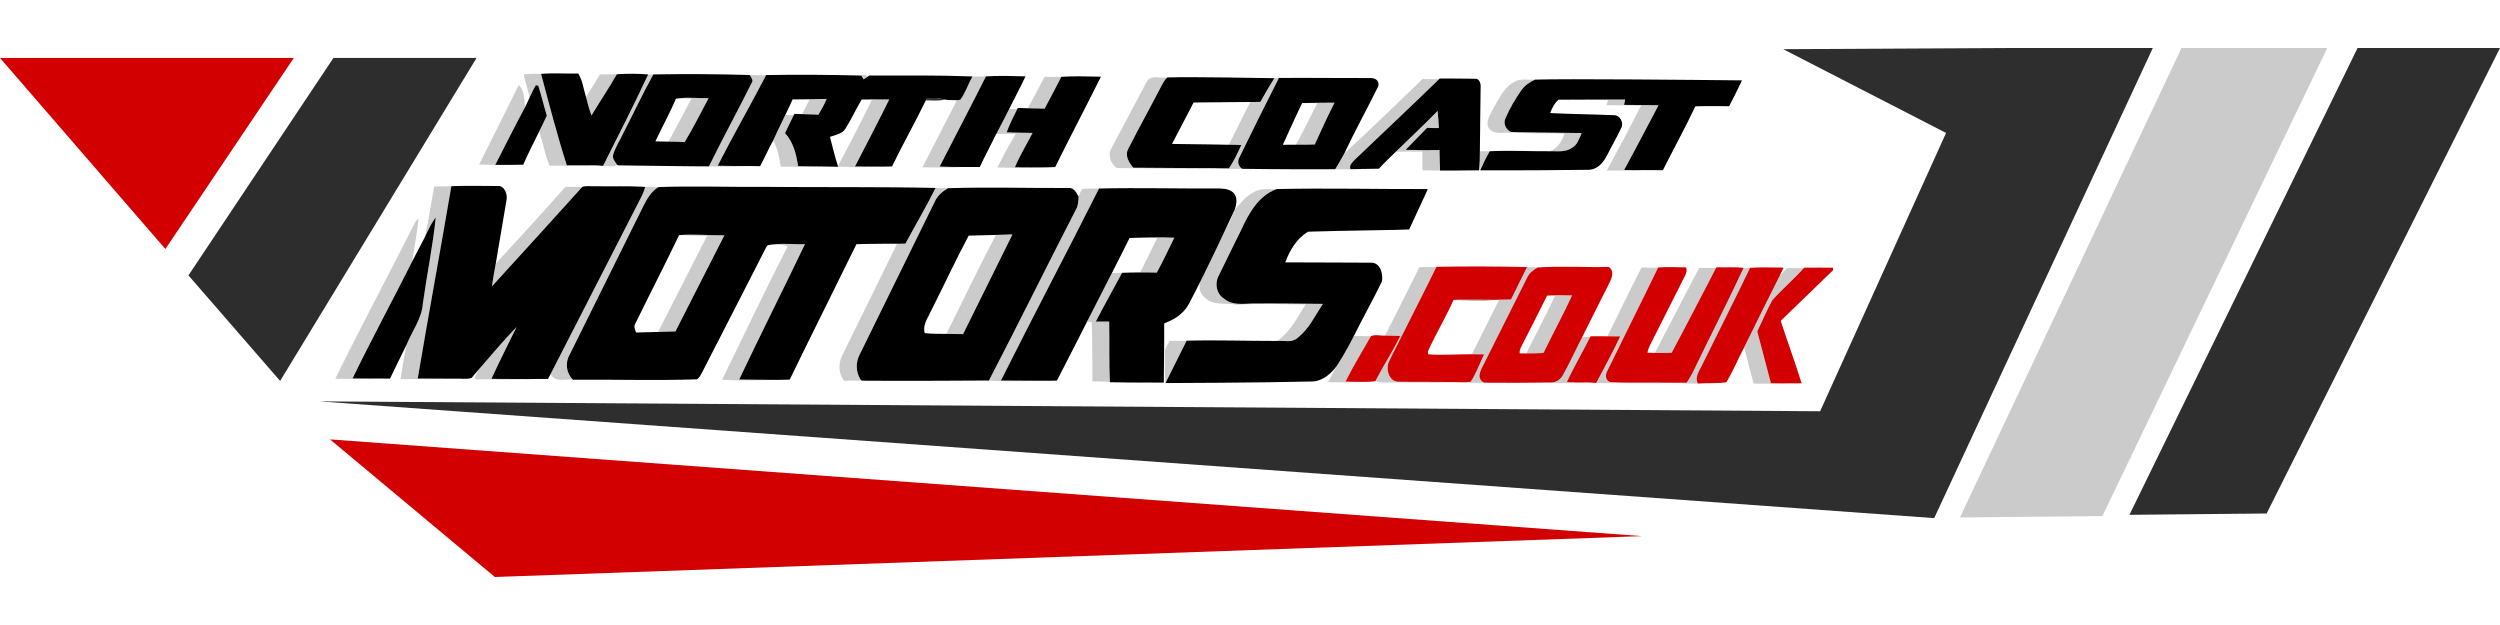
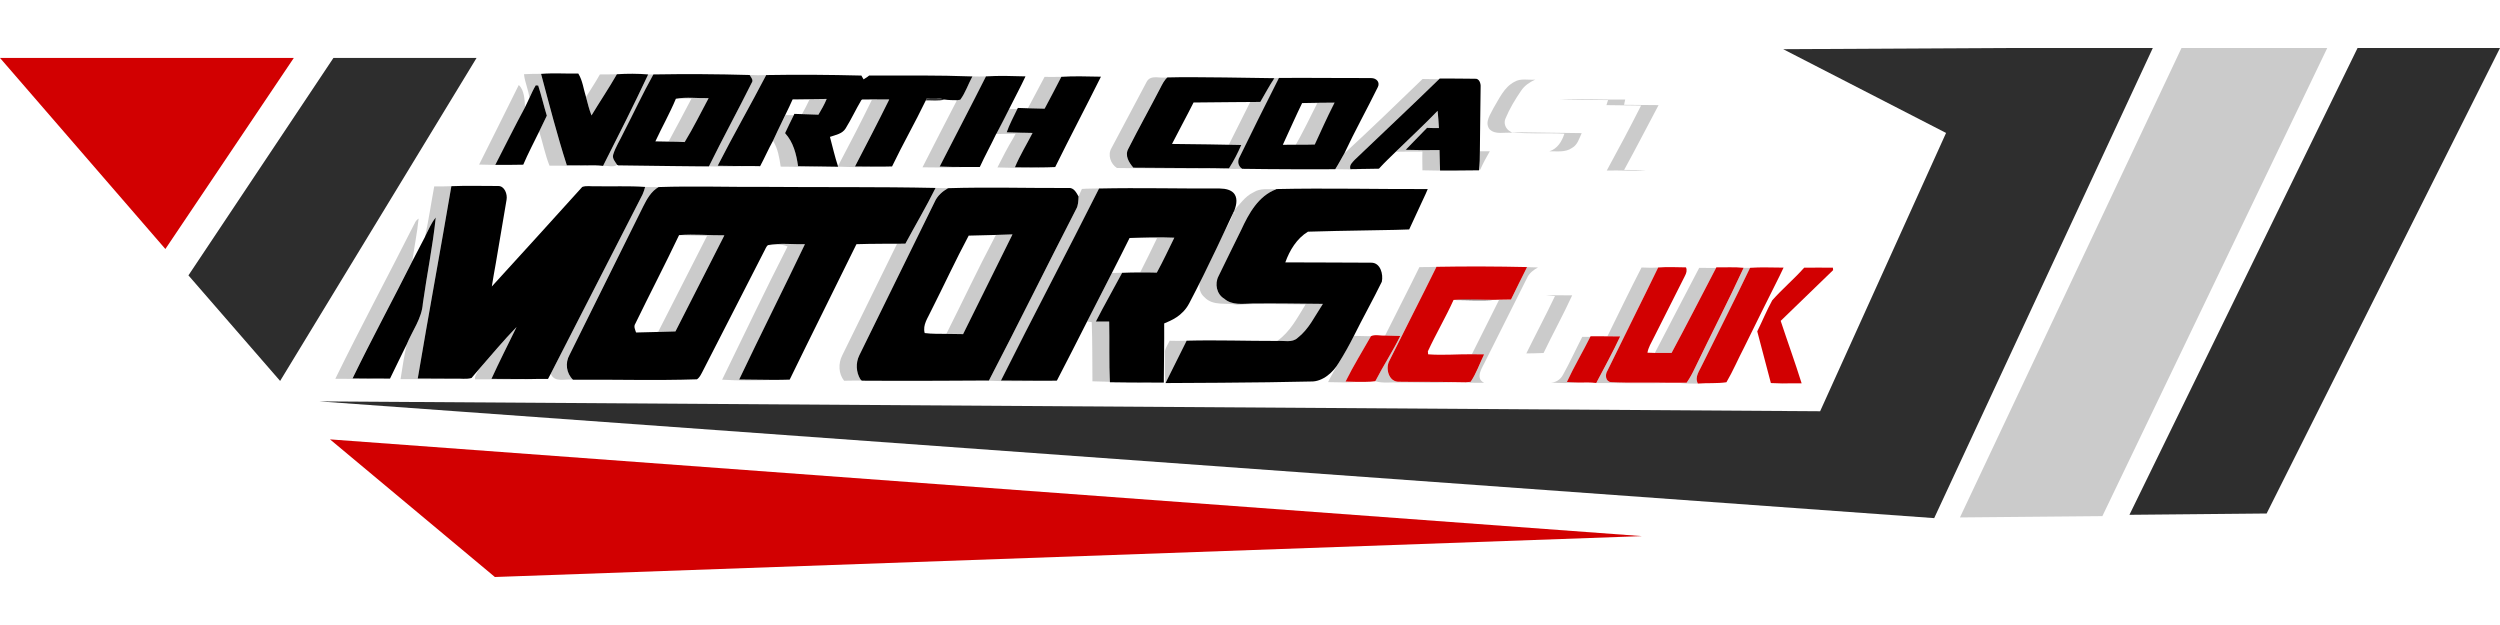
<svg xmlns="http://www.w3.org/2000/svg" version="1.1" viewBox="0 0 400 100">
  <defs>
    <style>
      .cls-1 {
        fill: #2e2e2e;
      }

      .cls-2 {
        fill: #d20001;
      }

      .cls-3 {
        fill: #cbcbcb;
      }

      .cls-4 {
        fill: #2d2d2d;
      }
    </style>
  </defs>
  <g>
    <g id="Layer_2">
      <g>
        <polygon class="cls-1" points="321.02 7.68 285.31 7.87 311.37 21.27 291.22 65.8 51.05 64.22 309.47 82.9 344.45 7.68 321.02 7.68" />
        <polygon class="cls-4" points="53.35 9.27 30.15 44.06 44.82 60.95 76.25 9.27 53.35 9.27" />
        <polygon class="cls-2" points="0 9.27 26.46 39.84 47.01 9.27 0 9.27" />
        <polygon class="cls-3" points="349.04 7.68 313.59 82.79 336.38 82.58 372.36 7.68 349.04 7.68" />
        <polygon class="cls-1" points="377.21 7.68 340.71 82.37 362.66 82.16 400 7.68 377.21 7.68" />
        <polygon class="cls-2" points="52.8 70.3 79.18 92.32 262.72 85.78 52.8 70.3" />
        <g>
          <g>
            <path class="cls-1" d="M148.28,15.74c.96-.15,1.93-.09,2.87.18-.99.28-2.02.12-3.02.14l.16-.31Z" />
            <path class="cls-1" d="M232.56,48c2.2-.2,4.4,0,6.61-.02-2.2.17-4.4.02-6.61.02Z" />
          </g>
          <g>
            <path class="cls-3" d="M83.85,11.87c.9-.06,1.8-.05,2.71-.06,1.32,4.89,2.58,9.8,4.12,14.62,1.08-.01,2.16,0,3.24.02-1.99.2-4,0-6,.06-.71-1.78-1.07-3.67-1.65-5.49.41-.84.81-1.68,1.21-2.51-.49-1.6-.86-3.23-1.38-4.82-.1-.01-.29-.03-.39-.04-.39.65-.69,1.34-1.01,2.02-.13-1.3-.74-2.5-.86-3.8Z" />
            <path class="cls-3" d="M95.98,11.91c.91-.01,1.81,0,2.72-.03-1.28,2.24-2.73,4.38-4.06,6.59-.38-.95-.62-1.96-.88-2.95.75-1.2,1.53-2.37,2.22-3.61Z" />
            <path class="cls-3" d="M103.71,11.91c.21,0,.63,0,.84,0-1.71,3.06-3.18,6.24-4.79,9.35-.54,1.16-1.27,2.25-1.64,3.48-.18.64.31,1.14.63,1.63-.64.47-1.52.08-2.26.18,2.46-4.85,4.91-9.7,7.22-14.63Z" />
            <path class="cls-3" d="M119.93,11.99c.88.06,1.77.07,2.66.02-2.53,4.86-5.27,9.62-7.76,14.51,1.43.04,2.86.03,4.29.05-2.32.15-4.66.08-6.98,0,.45-.03.9-.07,1.35-.1,2.18-4.44,4.56-8.77,6.76-13.2.35-.45-.1-.9-.32-1.27Z" />
-             <path class="cls-3" d="M137.83,12.09c.41-.22.75-.16,1,.18-.16.11-.49.32-.66.43l-.35-.61Z" />
            <path class="cls-3" d="M155.57,12.22c.73.03,1.47.03,2.2,0-2.43,4.84-4.95,9.62-7.41,14.44,1.24.05,2.49.05,3.74.07-2.16.15-4.33.03-6.5.04,1.81-3.6,3.68-7.17,5.53-10.76.13-.01.38-.05.5-.07.83-1.12,1.27-2.5,1.94-3.73Z" />
            <path class="cls-3" d="M164.46,17.33c.9-1.67,1.77-3.36,2.67-5.03.9.01,1.8.02,2.7-.01-.86,1.72-1.78,3.41-2.68,5.11-.81-.02-1.62-.04-2.43-.06h-.25Z" />
            <path class="cls-3" d="M183.49,13.05c.66-1.18,2.22-.43,3.29-.68-.53.46-.83,1.11-1.15,1.73-1.68,3.24-3.46,6.43-5.11,9.69-.6,1.09.1,2.21.81,3.03,4.28.06,8.56.03,12.83.08-5.14.16-10.31.03-15.45-.02-1.02-.66-1.52-2.11-.87-3.19,1.87-3.55,3.76-7.1,5.65-10.64Z" />
            <path class="cls-3" d="M201.64,16.3c.74-1.27,1.43-2.58,2.25-3.8.19,0,.56-.02.75-.02-2.05,4.24-4.23,8.41-6.29,12.65-.32.55-.3,1.18.13,1.66l.28.23c-.99,0-1.97.04-2.95-.07.2,0,.62-.01.82-.01.76-1.18,1.4-2.44,1.96-3.73-.63-.11-1.51.32-2.15.29l3.64-7.27c.54-.04,1.01.1,1.56.08Z" />
            <path class="cls-3" d="M215.12,24.52c4.23-3.89,8.36-7.89,12.49-11.88.87.01,1.75.02,2.63.04-4.46,4.32-8.98,8.59-13.48,12.88-.35.4-.45.65-.76,1.41.68.02,1.38.03,2.07.05-1.47.16-2.95.04-4.41.05.53-.83.98-1.7,1.47-2.55Z" />
            <path class="cls-3" d="M242.32,13.09c1-.61,2.21-.25,3.32-.35-.88.39-1.71.95-2.25,1.76-.96,1.39-1.84,2.86-2.49,4.41-.39.79,0,1.75.77,2.14l.28.21c-1.21-.16-2.74.39-3.67-.64-.75-1.12.2-2.32.68-3.33.93-1.52,1.69-3.35,3.37-4.21Z" />
            <path class="cls-3" d="M83,13.6c.91.83.93,2.38,1.01,3.56-1.61,2.97-3.12,6.22-4.67,9.23-.79-.01-.65-.01-2.68-.06,2.11-4.22,4.25-8.49,6.34-12.72Z" />
            <path class="cls-3" d="M108.14,15.8c1.72-.32,3.5-.05,5.25-.1-1.27,2.35-2.44,4.76-3.83,7.03-.86-.06-1.73-.07-2.59-.07,1.22-2.3,2.48-4.58,3.67-6.89-.83-.01-1.66,0-2.5.03Z" />
            <path class="cls-3" d="M126.82,15.9c1.8-.21,3.63,0,5.45-.07-.36.88-.84,1.7-1.32,2.52-.88-.03-1.77-.05-2.65-.05.43-.78.84-1.57,1.22-2.37-.9-.02-1.8-.01-2.7-.03Z" />
            <path class="cls-3" d="M137.97,15.88c1.43-.03,2.87.02,4.31.01-1.78,3.6-3.63,7.16-5.48,10.72,1.07.02,2.14.03,3.21.05-1.97.14-3.95.07-5.92,0l-.02-.07c1.86-3.52,3.69-7.05,5.43-10.61-.57,0-1.13,0-1.69,0l.15-.11Z" />
            <path class="cls-3" d="M249.38,15.94c3.54-.18,7.1.04,10.65-.02-.04.21-.13.64-.18.85,1.84.03,3.68.03,5.52.05-1.84,3.46-3.63,6.94-5.51,10.37,1.16,0,2.32.01,3.48.04-2.08.18-4.17-.01-6.26.06,1.88-3.44,3.72-6.9,5.49-10.4-1.96-.02-3.18-.04-5.54-.07.06-.19.21-.63.26-.81-2.64-.02-5.28-.01-7.92-.08Z" />
            <path class="cls-3" d="M208.34,16.5c1.72-.21,3.46-.02,5.19-.07-1.01,2.25-1.99,5.01-2.82,7.33-.93-.05-2.67.09-3.54-.32,1.16-2.02,2.56-4.85,3.59-6.93-.81,0-1.61,0-2.42-.01Z" />
            <path class="cls-3" d="M159.35,21.43c.72-1.32,1.37-2.67,2.06-4.01.34.01,2.8.04,3.14.06-.57,1.16-.87,3.92-.87,3.92-.59,0-3.74.01-4.33.03Z" />
            <path class="cls-3" d="M230.01,17.74c.1.94.17,1.89.23,2.84-.65-.04-1.29-.07-1.93-.11-1.15,1.15-1.87,2-3.41,3.51,2.16,0,3.61-.09,5.41.04,0,.95.02,1.9.08,2.85,1,0,2.29.34,3.3.43-2.37.04-6.1-.05-6.1-.05,0-1-.05-2.01,0-3-2.11,0-2.43,0-4.26.03,2.17-2.11,4.57-4.36,6.68-6.54Z" />
            <path class="cls-3" d="M125.68,18.41c.44.01.87.02,1.31.03-.48.94-.93,1.9-1.38,2.85,1.33,1.45,1.81,3.38,2.08,5.28,1.2.03,2.41.04,3.62.05-2.13.18-4.27.03-6.4.04-.21-1.42-.45-2.89-1.22-4.13.61-1.4,1.29-2.77,2-4.12Z" />
            <path class="cls-3" d="M241.78,21.14c3.76.08,7.53.09,11.29.16-.4.85-.66,1.89-1.55,2.37-1.06.75-2.41.51-3.62.54,1.3-.42,2.01-1.59,2.4-2.82-2.84-.15-5.71.09-8.53-.25Z" />
            <path class="cls-3" d="M162.09,22.16c.17-.3.32-.62.49-.92.21-.01.64-.04.85-.05.59.03,1.19.06,1.79.08-.94,1.83-2.03,3.59-2.82,5.49,1.25.01,2.5,0,3.75.03-2.18.16-4.38.06-6.56,0,.8-1.57,1.59-3.14,2.5-4.64Z" />
            <path class="cls-3" d="M236.63,27.26c.12-1.02.16-2.04.15-3.06.53.01,1.06.01,1.59,0-.55.95-1.08,1.92-1.52,2.92l-.22.13Z" />
            <path class="cls-3" d="M69.48,29.82c.91,0,1.83.02,2.74-.03-1.75,10.27-3.65,20.51-5.38,30.78,1.99.02,3.98,0,5.97.03-2.9.1-5.81.06-8.72.06.29-1.86.57-3.72.98-5.56.89-2.18,2.43-4.16,2.59-6.58.64-4.58,1.58-9.13,2.06-13.73-.74.9-1.16,2-1.7,3.02.58-2.65.96-5.33,1.46-8Z" />
-             <path class="cls-3" d="M90.46,29.9c.9-.01,1.8,0,2.7.01-4.81,5.33-9.64,10.63-14.47,15.93.19-1.22.41-2.44.63-3.66,3.74-4.07,7.48-8.14,11.14-12.28Z" />
            <path class="cls-3" d="M103.22,29.92c.71.02,1.43.02,2.14.01-1.18.68-1.86,1.9-2.45,3.08-3.93,7.93-7.86,15.85-11.8,23.78-.73,1.28-.51,2.94.56,3.97-1.21-.2-2.97.54-3.55-.97,4.89-9.54,9.77-19.09,14.66-28.63.18-.4.32-.82.43-1.24Z" />
            <path class="cls-3" d="M149.7,30.07c.66.03,1.32.03,1.99.03-.91.51-1.72,1.23-2.14,2.19-4.02,8.2-8.05,16.39-12.08,24.59-.57,1.18-.5,2.65.18,3.78l.24.24c-.95,0-1.89-.01-2.83.02-.91-1.12-.95-2.78-.31-4.04,2.93-5.96,5.87-11.93,8.79-17.9.44,0,.89.01,1.33.01,1.6-2.98,3.33-5.89,4.83-8.92Z" />
            <path class="cls-3" d="M173.1,30.23c.92-.07,1.85-.05,2.78-.08-5.18,10.26-10.55,20.43-15.69,30.72,2.12.04,4.23,0,6.35.04-3.04.12-6.09.11-9.12-.02.2,0,.62-.02.82-.02,4.73-9.09,9.25-18.29,13.94-27.4.37-.62.36-1.34.4-2.04.16-.41.34-.81.53-1.21Z" />
            <path class="cls-3" d="M200.58,30.76c1.08-.7,2.4-.44,3.62-.48-2.85,1.06-4.4,3.88-5.6,6.49-1.21,2.47-2.44,4.93-3.63,7.4-.65,1.22-.32,2.9.91,3.62,1.24,1.09,2.96.81,4.48.77,3.77-.05,7.53.03,11.3.06-1.22,1.9-2.23,4.02-4.04,5.44-.89.82-2.18.41-3.27.49,2.08-1.44,3.24-3.75,4.54-5.84-3.65,0-7.31-.22-10.94.06-1.75-.38-3.84.25-5.22-1.2-1.45-1.22-.69-3.24.09-4.62.86-1.63,1.64-3.31,2.54-4.92.67-1.32,1.55-2.55,1.96-3.98l.37.09-.44-.31c1.1-1.03,1.9-2.42,3.33-3.07Z" />
            <path class="cls-3" d="M66.3,35.84c.13-.37.36-.66.68-.87-.23,2.27-.69,4.52-1.01,6.78-3.15,6.28-6.5,12.46-9.57,18.77,1.12.02,2.24.02,3.37.03-2.03.18-4.08.02-6.12.06,4.07-8.33,8.47-16.5,12.64-24.78Z" />
            <path class="cls-3" d="M108.64,37.62c2.4-.21,4.83.06,7.25.03-2.61,5.12-5.22,10.25-7.83,15.38-.92.04-1.84.06-2.76.08l.22-.43c2.53-4.98,5.07-9.96,7.61-14.94-1.49-.04-2.99-.04-4.48-.12Z" />
            <path class="cls-3" d="M159.08,38.08c.06-.12.19-.35.26-.47.88-.06,1.77-.08,2.67-.11-2.63,5.32-5.26,10.64-7.9,15.95l-2.69-.04c2.57-5.1,5-10.28,7.67-15.33Z" />
            <path class="cls-3" d="M180.74,38.07c2.37-.21,4.77,0,7.16-.05-.92,1.87-1.8,3.76-2.8,5.59-.89-.02-1.78-.03-2.67-.03.91-1.82,1.83-3.64,2.7-5.48-1.47-.02-2.93-.01-4.39-.04Z" />
            <path class="cls-3" d="M122.89,39.23c1.96-.38,3.94-.09,5.91-.15-3.46,7.24-7.08,14.41-10.52,21.65,1.8.05,3.6.01,5.39.06-2.7.11-5.43.13-8.13-.04,3.48-7.11,6.87-14.27,10.47-21.31-.97-.48-2.08-.21-3.12-.2Z" />
            <path class="cls-3" d="M227.09,42.74c.91-.01,1.83,0,2.74-.04-2.48,5.03-5.05,10.01-7.54,15.04-.68,1.23-.09,3.44,1.56,3.36,2.92.04,5.84-.01,8.76.06-2.91.16-5.83,0-8.74.04-1.28-.08-2.59.17-3.82-.2,1.25-2.45,2.78-4.76,3.99-7.23-.81-.03-1.62-.06-2.43-.07,1.81-3.66,3.7-7.28,5.49-10.95Z" />
            <path class="cls-3" d="M244.33,42.74c.58.03,1.15.04,1.74.05-.71.4-1.4.91-1.74,1.68-2.21,4.38-4.39,8.78-6.6,13.17-.48,1.08-1.85,2.84-.26,3.61-.99-.01-1.98.02-2.96-.06.2-.02.59-.06.79-.08.91-1.33,1.45-2.93,2.16-4.39-.66-.01-1.32-.02-1.97-.02,1.45-2.91,2.91-5.83,4.37-8.74.63-.01,1.26-.02,1.89-.03.83-1.75,1.71-3.46,2.57-5.19Z" />
            <path class="cls-3" d="M262.64,42.8c.88.04,1.78.06,2.67,0-2.68,5.53-5.45,11.03-8.14,16.56-.38.6-.3,1.68.56,1.79,3.14.15,6.29.02,9.43.1-3.91.18-7.84,0-11.75.04,1.3-2.47,2.65-4.92,3.83-7.45-.69-.01-1.38-.02-2.06-.02,1.81-3.67,3.58-7.37,5.46-11.01Z" />
            <path class="cls-3" d="M264.78,56.47c2.34-4.55,4.73-9.07,7.09-13.61.9,0,1.79,0,2.7.01-2.37,4.54-4.7,9.09-7.12,13.6-.9-.01-1.78,0-2.67,0Z" />
            <path class="cls-3" d="M278.98,42.86c.26,0,.78,0,1.03,0-2.48,5.19-5.1,10.32-7.64,15.48-.42.95-1.28,1.95-.71,3.04-.99-.03-1.97.02-2.95-.11.38,0,.76,0,1.15,0,.5-.74.94-1.53,1.32-2.34,2.57-5.37,5.32-10.65,7.8-16.05Z" />
-             <path class="cls-3" d="M284.74,44.13c.39-.43.82-.83,1.23-1.24.87.01,1.74.01,2.61.03-1.6,1.78-3.44,3.33-5.02,5.12-.89,1.61-1.57,3.33-2.4,4.97.73,2.76,1.44,5.52,2.18,8.27.62,0,1.23.03,1.86.06h.19c-1.6.11-3.2.03-4.81.04-.52-1.93-1.02-3.86-1.53-5.79,1.9-3.82,3.75-7.65,5.68-11.45Z" />
            <path class="cls-3" d="M173.94,51.45c1.33-2.59,2.64-5.18,3.97-7.77.55-.01,1.09-.02,1.64-.04-1.38,2.61-2.86,5.16-4.2,7.79.71,0,1.42,0,2.13,0,.07,3.08-.02,6.17.13,9.24l.06.29c1.71.42,3.62,0,5.41.2-2.77.16-5.53-.13-8.29-.15-.03-3.16,0-6.32-.11-9.47-.19-.02-.55-.07-.74-.09Z" />
            <path class="cls-3" d="M247.38,47.31c1.38-.14,2.78-.03,4.17-.06-1.43,3.12-3.09,6.13-4.58,9.23-.92.04-1.84.06-2.76.07,1.51-3.07,3.12-6.1,4.59-9.19-.31-.01-.95-.03-1.27-.04h-.15Z" />
            <path class="cls-3" d="M76.58,59.15c2.01-2.29,3.96-4.63,6.07-6.82-1.34,2.76-2.74,5.5-4.02,8.3,2.1.03,4.19,0,6.29.03-2.97.15-5.94,0-8.91.03-.11-.55.38-1.04.56-1.55Z" />
            <path class="cls-3" d="M216.62,53.74c.91.01,1.82.03,2.73.06-1.36,2.41-2.84,4.77-4.06,7.26.59.02,1.18.03,1.77.05-1.52.15-3.05.03-4.57.03.5-1.04,1.1-2.03,1.66-3.03.89-1.41,1.71-2.88,2.46-4.37Z" />
            <path class="cls-3" d="M250.09,59.95c1.1-1.98,2.03-4.04,3.07-6.05h1.29c-1.21,2.44-2.6,4.77-3.74,7.23.65.04,1.31.08,1.97.09-1.57.1-3.16.09-4.73-.02.92.08,1.72-.45,2.14-1.25Z" />
            <path class="cls-3" d="M186.38,56.16c.15-.59.5-1.1.77-1.64.9.02,1.8.04,2.7-.01-1.13,2.26-2.25,4.52-3.38,6.78-.16-1.7-.08-3.42-.08-5.13Z" />
          </g>
          <g>
            <path class="cls-2" d="M229.84,42.69c4.83-.09,9.67-.07,14.49.04-.86,1.73-1.74,3.45-2.57,5.19-.63,0-1.27.01-1.89.03-.17,0-.52.02-.69.02-2.2.02-4.41-.18-6.61.02-1.26,2.79-2.83,5.44-4.11,8.22.01.12.03.36.04.48,2.32.18,4.66-.03,6.99-.01.65,0,1.31,0,1.97.02-.72,1.46-1.25,3.06-2.16,4.39-.2.02-.59.06-.79.08-.64-.02-1.27-.03-1.89-.03-2.92-.07-5.84-.01-8.76-.06-1.66.08-2.24-2.13-1.56-3.36,2.49-5.03,5.06-10,7.54-15.04Z" />
-             <path class="cls-2" d="M246.06,42.79c3.76-.25,7.56.01,11.34-.08.91.59.53,1.71.13,2.5-1.47,2.89-2.91,5.79-4.36,8.69-1.04,2.01-1.97,4.08-3.07,6.05-.42.81-1.22,1.33-2.14,1.25-3.5.06-6.99.06-10.49.03-1.59-.76-.22-2.53.26-3.61,2.21-4.38,4.39-8.78,6.6-13.17.34-.76,1.03-1.27,1.74-1.68ZM247.38,47.31h.15c-1.31,2.61-2.62,5.21-3.95,7.8-.21.45-.52.91-.42,1.43.26,0,.78,0,1.04.01.92,0,1.84-.02,2.76-.07,1.49-3.09,3.15-6.11,4.58-9.23-1.39.03-2.78-.09-4.17.06Z" />
            <path class="cls-2" d="M265.3,42.8c1.48-.12,2.97-.04,4.46-.02.2.46.06.93-.17,1.36-1.68,3.31-3.34,6.63-5.01,9.94-.38.76-.84,1.5-.99,2.35.39.02.79.03,1.19.04.89,0,1.78,0,2.67,0,2.42-4.51,4.75-9.06,7.12-13.6l.05-.1c1.45.03,2.91-.07,4.36.08-2.49,5.4-5.23,10.69-7.8,16.05-.38.81-.81,1.6-1.32,2.34-.39,0-.77,0-1.15,0-.52,0-1.04,0-1.55,0-3.14-.08-6.3.06-9.43-.1-.86-.12-.94-1.19-.56-1.79,2.69-5.53,5.46-11.03,8.14-16.56Z" />
            <path class="cls-2" d="M288.66,42.83c1.53-.01,3.07-.02,4.6,0l.04.39c-2.79,2.72-5.6,5.41-8.39,8.12,1.1,3.34,2.3,6.63,3.35,9.99-1.02-.01-2.04,0-3.06.02-.62-.02-1.24-.05-1.86-.06-.74-2.75-1.46-5.51-2.18-8.27.82-1.65,1.51-3.36,2.4-4.97,1.58-1.79,3.42-3.34,5.02-5.12l.08-.09Z" />
            <path class="cls-2" d="M280.01,42.85c1.78-.13,3.57-.03,5.36-.03l-.63,1.32c-1.93,3.8-3.79,7.64-5.68,11.45-.97,1.85-1.78,3.78-2.83,5.57-1.47.22-3.06.09-4.57.21-.57-1.09.29-2.08.71-3.04,2.54-5.16,5.16-10.29,7.64-15.48Z" />
            <path class="cls-2" d="M219.35,53.79c.68-.33,1.51-.04,2.26-.1.81.01,1.62.04,2.43.07-1.21,2.47-2.73,4.78-3.99,7.23-.99.15-2,.09-2.99.11-.59-.01-1.19-.03-1.77-.05,1.22-2.49,2.7-4.85,4.06-7.26Z" />
            <path class="cls-2" d="M254.5,53.8c.89,0,1.78.01,2.67.01.68,0,1.37.01,2.06.02-1.19,2.53-2.53,4.98-3.83,7.45-.91-.11-1.82-.1-2.73-.07-.66-.01-1.32-.06-1.97-.09,1.14-2.46,2.53-4.79,3.74-7.22l.06-.11Z" />
          </g>
          <g>
            <path d="M86.56,11.82c1.98-.16,3.98-.02,5.97-.05.7,1.14.83,2.5,1.23,3.75.26.99.5,1.99.88,2.95,1.33-2.21,2.78-4.35,4.06-6.59,1.66-.11,3.34-.11,5.01.03-2.31,4.92-4.76,9.78-7.22,14.63-.85-.1-1.71-.11-2.56-.08-1.08-.01-2.16-.03-3.24-.02-1.55-4.82-2.81-9.73-4.12-14.62Z" />
            <path d="M104.55,11.91c5.12-.09,10.27-.06,15.39.09.22.37.67.82.32,1.27-2.2,4.42-4.65,8.9-6.83,13.34-.45.04-9.9-.09-14.5-.15l-.19-.09c-.31-.49-.81-.99-.63-1.63.37-1.23,1.1-2.32,1.64-3.48,1.61-3.11,3.08-6.29,4.79-9.35ZM108.14,15.8c-.97,2.33-2.22,4.53-3.28,6.82.7.02,1.4.04,2.1.04.86,0,1.73.02,2.59.07,1.39-2.28,2.57-4.68,3.83-7.03-1.75.05-3.53-.22-5.25.1Z" />
            <path d="M157.77,12.22c2.1-.13,4.21-.06,6.31,0-.82,1.76-1.75,3.46-2.61,5.2-.66,1.28-1.28,2.57-1.97,3.83-.04.06-.11.19-.15.26-.83,1.75-1.78,3.45-2.58,5.21-.9,0-1.79,0-2.68,0-1.25-.01-2.5-.01-3.74-.07,2.46-4.82,4.98-9.61,7.41-14.44Z" />
            <path d="M169.82,12.29c2.11-.15,4.22-.04,6.33-.02-2.41,4.84-4.93,9.61-7.32,14.46-.9.04-1.79.06-2.69.06-1.25-.02-2.51-.02-3.75-.03.79-1.9,1.88-3.66,2.82-5.49-.6-.03-3.02-.05-4.13-.11.4-1.17,1.14-2.58,1.68-3.69l.1-.2c.62.02,1.23.04,1.85.06.81.02,1.62.04,2.43.06.9-1.7,1.81-3.39,2.68-5.11Z" />
            <path d="M186.79,12.38c-.53.46-.83,1.11-1.15,1.73-1.68,3.24-3.46,6.43-5.11,9.69-.6,1.09.1,2.21.81,3.03,4.28.06,8.56.03,12.83.08.55,0,1.09.02,1.65.03.2,0,.62-.01.82-.01.76-1.18,1.4-2.44,1.96-3.73-1.99-.05-8.05-.15-11.08-.17,1.13-2.22,2.33-4.4,3.45-6.63,3.01-.06,10.13-.07,10.68-.09.74-1.27,1.43-2.58,2.25-3.8-2.47-.02-12.94-.25-17.1-.12Z" />
            <path d="M219.35,12.49c-4.91.02-9.42-.06-14.72-.02-2.46,4.89-4.23,8.41-6.29,12.65-.32.55-.3,1.18.13,1.66l.28.23c3.87.07,13.76.1,14.89.06.53-.83.98-1.7,1.47-2.55,1.67-3.58,3.6-7.03,5.34-10.58.37-.71-.13-1.46-1.11-1.45ZM210.37,23.13c-2.11.07-3.42,0-5.12.04,1.04-2.26,2.25-4.97,3.09-6.68,2.19-.05,3.07-.05,5.19-.07-1.49,2.99-1.86,3.89-3.16,6.7Z" />
            <path d="M230.24,12.68l.12-.12c1.87.02,3.75,0,5.63.04.71-.08.96.79.91,1.34-.03,3.42-.1,6.83-.12,10.25.01,1.02-.03,2.04-.15,3.06-2.63.03-3.06.03-6.22.03,0,0-.09-2.32-.09-3.27-2.08.01-2.98.03-5.41-.04,1.84-1.86,2.25-2.35,3.41-3.51.63.03,1.1.03,1.91.03-.06-.95-.11-1.81-.21-2.76-2.11,2.18-4.32,4.24-6.49,6.35-.97.96-1.99,1.89-2.9,2.91-.85,0-3.32.07-4.57.07-.21-.65.36-1.11.71-1.51,4.5-4.29,9.02-8.55,13.48-12.88Z" />
-             <path d="M245.63,12.74c-.88.39-1.71.95-2.25,1.76-.96,1.39-1.84,2.86-2.49,4.41-.39.79,0,1.75.77,2.14l.12.08c3.76.08,7.53.09,11.29.16-.4.85-.66,1.89-1.55,2.37-1.06.75-2.41.51-3.62.54-3.18.02-6.37-.16-9.54,0-.55.95-1.09,2.04-1.53,3.05,6.44.02,10.69,0,17.12-.08,1.65.05,2.58-1.16,3.2-2.36.71-1.42,1.52-2.8,2.2-4.24.53-.84-.1-2.16-1.13-2.14-3.4-.14-6.8-.17-10.2-.34.32-.79.68-1.6,1.36-2.14,4.69-.03,6.33-.03,10.65-.02-.04.21-.13.64-.18.85,1.92.02,3.68.03,5.52.05-1.84,3.46-3.63,6.94-5.51,10.37,1.16,0,5.29.02,6.2.03,1.72-3.41,3.56-6.77,5.2-10.22,1.55-.06,4.12-.02,5.4-.02.76-1.46,1-1.93,2.06-4.13-6.53-.07-28.61-.29-33.1-.12Z" />
            <path d="M85.72,13.65c.1.01.29.03.39.04.52,1.59.89,3.23,1.38,4.82-.4.84-.81,1.68-1.21,2.51-.86,1.77-1.79,3.52-2.56,5.33-1.43.02-3.11.05-4.47.03,1.55-3.01,3.15-6.26,4.76-9.23.25-.49.46-.99.7-1.48.31-.68.62-1.38,1.01-2.02Z" />
            <path d="M72.22,29.79c2.49-.11,4.98-.02,7.47-.03,1.05-.03,1.52,1.32,1.36,2.2-.55,3.41-1.18,6.81-1.73,10.22-.22,1.22-.44,2.44-.63,3.66,4.84-5.3,9.67-10.61,14.47-15.93.66-.24,1.39-.07,2.08-.11,2.66.06,5.32-.08,7.98.11-.11.43-.25.84-.43,1.24-4.89,9.54-9.77,19.09-14.66,28.63-.15.28-.3.57-.45.85-.92-.02-1.84,0-2.76.02-2.1-.03-4.19,0-6.29-.03,1.28-2.8,2.67-5.53,4.02-8.3-2.12,2.18-4.06,4.53-6.07,6.82-.39.44-.75.9-1.14,1.34-.84.24-1.76.06-2.63.11-1.99-.03-3.98,0-5.97-.03,1.73-10.27,3.63-20.51,5.38-30.78Z" />
            <path d="M122.24,29.9c-5.62.04-11.26-.16-16.87.03-1.18.68-1.86,1.9-2.45,3.08-3.93,7.93-7.86,15.85-11.8,23.78-.73,1.28-.51,2.94.56,3.97,6.61-.06,13.22.15,19.83-.07.44-.29.65-.79.89-1.23,3.27-6.41,6.58-12.8,9.84-19.21.21-.34.31-.78.64-1.03,1.96-.38,3.94-.09,5.91-.15-3.46,7.24-7.08,14.41-10.52,21.65,1.8.05,3.6.01,5.39.06.9,0,1.79-.01,2.69-.04,3.52-7.24,7.14-14.44,10.68-21.67,1.8-.08,7.38-.08,7.83-.08,1.6-2.98,3.33-5.89,4.83-8.92-9.15-.2-18.3-.09-27.46-.17ZM108.06,53.03c-.92.04-1.84.06-2.76.08l.22-.43c-.06.11-.17.32-.22.43-1.18.02-2.35.07-3.53.09-.14-.46-.43-.95-.12-1.41,2.3-4.74,4.74-9.42,7-14.17,2.4-.21,4.83.06,7.25.03-2.61,5.12-5.22,10.25-7.83,15.38Z" />
            <path d="M170.96,30.08c-6.42.03-12.86-.17-19.27.03-.91.51-1.72,1.23-2.14,2.19-4.02,8.2-8.05,16.39-12.08,24.59-.57,1.18-.5,2.65.18,3.78l.24.24c5.61.06,20.14-.02,20.34-.03,4.73-9.09,9.25-18.29,13.94-27.4.37-.62.36-1.34.4-2.04-.35-.62-.77-1.46-1.61-1.36ZM154.1,53.46l-2.69-.04c-1.15-.02-2.32.02-3.46-.13-.36-1.33.53-2.45,1.04-3.59,2.02-3.99,3.89-8.05,6-12,2.53-.04,6.12-.17,7.01-.2-2.63,5.32-5.26,10.64-7.9,15.95Z" />
            <path d="M175.87,30.16c6.43-.14,12.86.03,19.29,0,4.25.06,2.15,3.9,2.15,3.9-.68,1.43-3.99,8.68-7.02,14.44-1.11,2.12-2.96,2.79-4.02,3.25.03,3.16-.06,6.31-.06,9.47-3.48.01-8.62-.06-8.62-.06-.16-3.07-.05-6.64-.12-9.72-.71,0-1.42,0-2.13,0,1.34-2.63,2.82-5.19,4.2-7.79.96-.04,1.92-.06,2.88-.06.89,0,1.78,0,2.67.03,1-1.83,1.88-3.72,2.8-5.59-2.91-.11-4.49-.04-7.16.05-.92,1.88-1.89,3.74-2.83,5.61-1.33,2.59-2.64,5.18-3.97,7.77-1.61,3.15-3.19,6.31-4.83,9.44-.86.02-1.73.03-2.59.02-2.12-.04-4.23,0-6.35-.04,5.14-10.28,10.52-20.45,15.69-30.72Z" />
            <path d="M204.2,30.28c-2.85,1.06-4.4,3.88-5.6,6.49-1.21,2.47-2.44,4.93-3.63,7.4-.65,1.22-.32,2.9.91,3.62,1.24,1.09,2.96.81,4.48.77,3.77-.05,7.53.03,11.3.06-1.37,2.09-2.23,4.02-4.04,5.44-.89.82-2.18.41-3.27.49-4.83.01-9.66-.17-14.49-.04-1.13,2.26-2.25,4.52-3.38,6.78,0,0,15.68-.05,23.23-.25,1.95.07,3.64-1.54,4.46-2.94.89-1.41,1.71-2.88,2.46-4.37,1.44-2.91,3.04-5.74,4.46-8.65.26-1.18-.21-3.06-1.69-3.05-4.58-.04-9.17-.02-13.75-.05.69-1.93,1.83-3.82,3.62-4.91,4.86-.17,15.32-.27,16.2-.36.89-1.99,2.96-6.31,2.97-6.46-8.08.03-16.17-.18-24.23,0Z" />
            <path d="M68.02,37.82c.54-1.02.95-2.12,1.7-3.02-.48,4.6-1.42,9.15-2.06,13.73-.16,2.42-1.7,4.39-2.59,6.58-.91,1.81-1.77,3.65-2.67,5.47-.87-.02-1.75-.01-2.62-.01-1.12-.02-2.25-.01-3.37-.03,3.07-6.32,6.42-12.5,9.57-18.77.69-1.31,1.37-2.62,2.05-3.93Z" />
          </g>
        </g>
        <path d="M139.08,12.07l-.25.2c-.16.11-.49.32-.66.43-.09-.15-.26-.46-.35-.61-5.07-.13-10.16-.17-15.23-.08-2.53,4.86-5.27,9.62-7.76,14.51,1.43.04,2.86.03,4.29.05.83,0,1.66-.01,2.5.02.72-1.34,1.32-2.74,2.06-4.06.61-1.4,2.83-5.84,3.14-6.63,2.41-.02,3.22-.03,5.45-.07-.36.88-.84,1.7-1.32,2.52-.88-.03-3.22-.11-3.85-.13,0,0-.07.11-.11.23-.48.94-.93,1.9-1.38,2.85,1.33,1.45,1.81,3.38,2.08,5.28,1.66.03,4.67.06,6.41.1l-.02-.07c-.51-1.55-.87-3.14-1.29-4.71.89-.31,1.97-.48,2.5-1.34.92-1.48,1.64-3.06,2.53-4.55l.15-.11c1.43-.03,2.87.02,4.31.01-1.78,3.6-3.63,7.16-5.48,10.72,1.07.02,5.02.05,5.93,0,1.71-3.57,3.68-7,5.4-10.57l.16-.31c.96-.15,1.93-.09,2.87.18.65.1,1.32.09,1.98.1.13-.01.38-.05.5-.07.83-1.12,1.27-2.5,1.94-3.73-5.49-.21-11-.14-16.49-.15Z" />
        <path d="M272.2,12.78" />
      </g>
    </g>
  </g>
</svg>